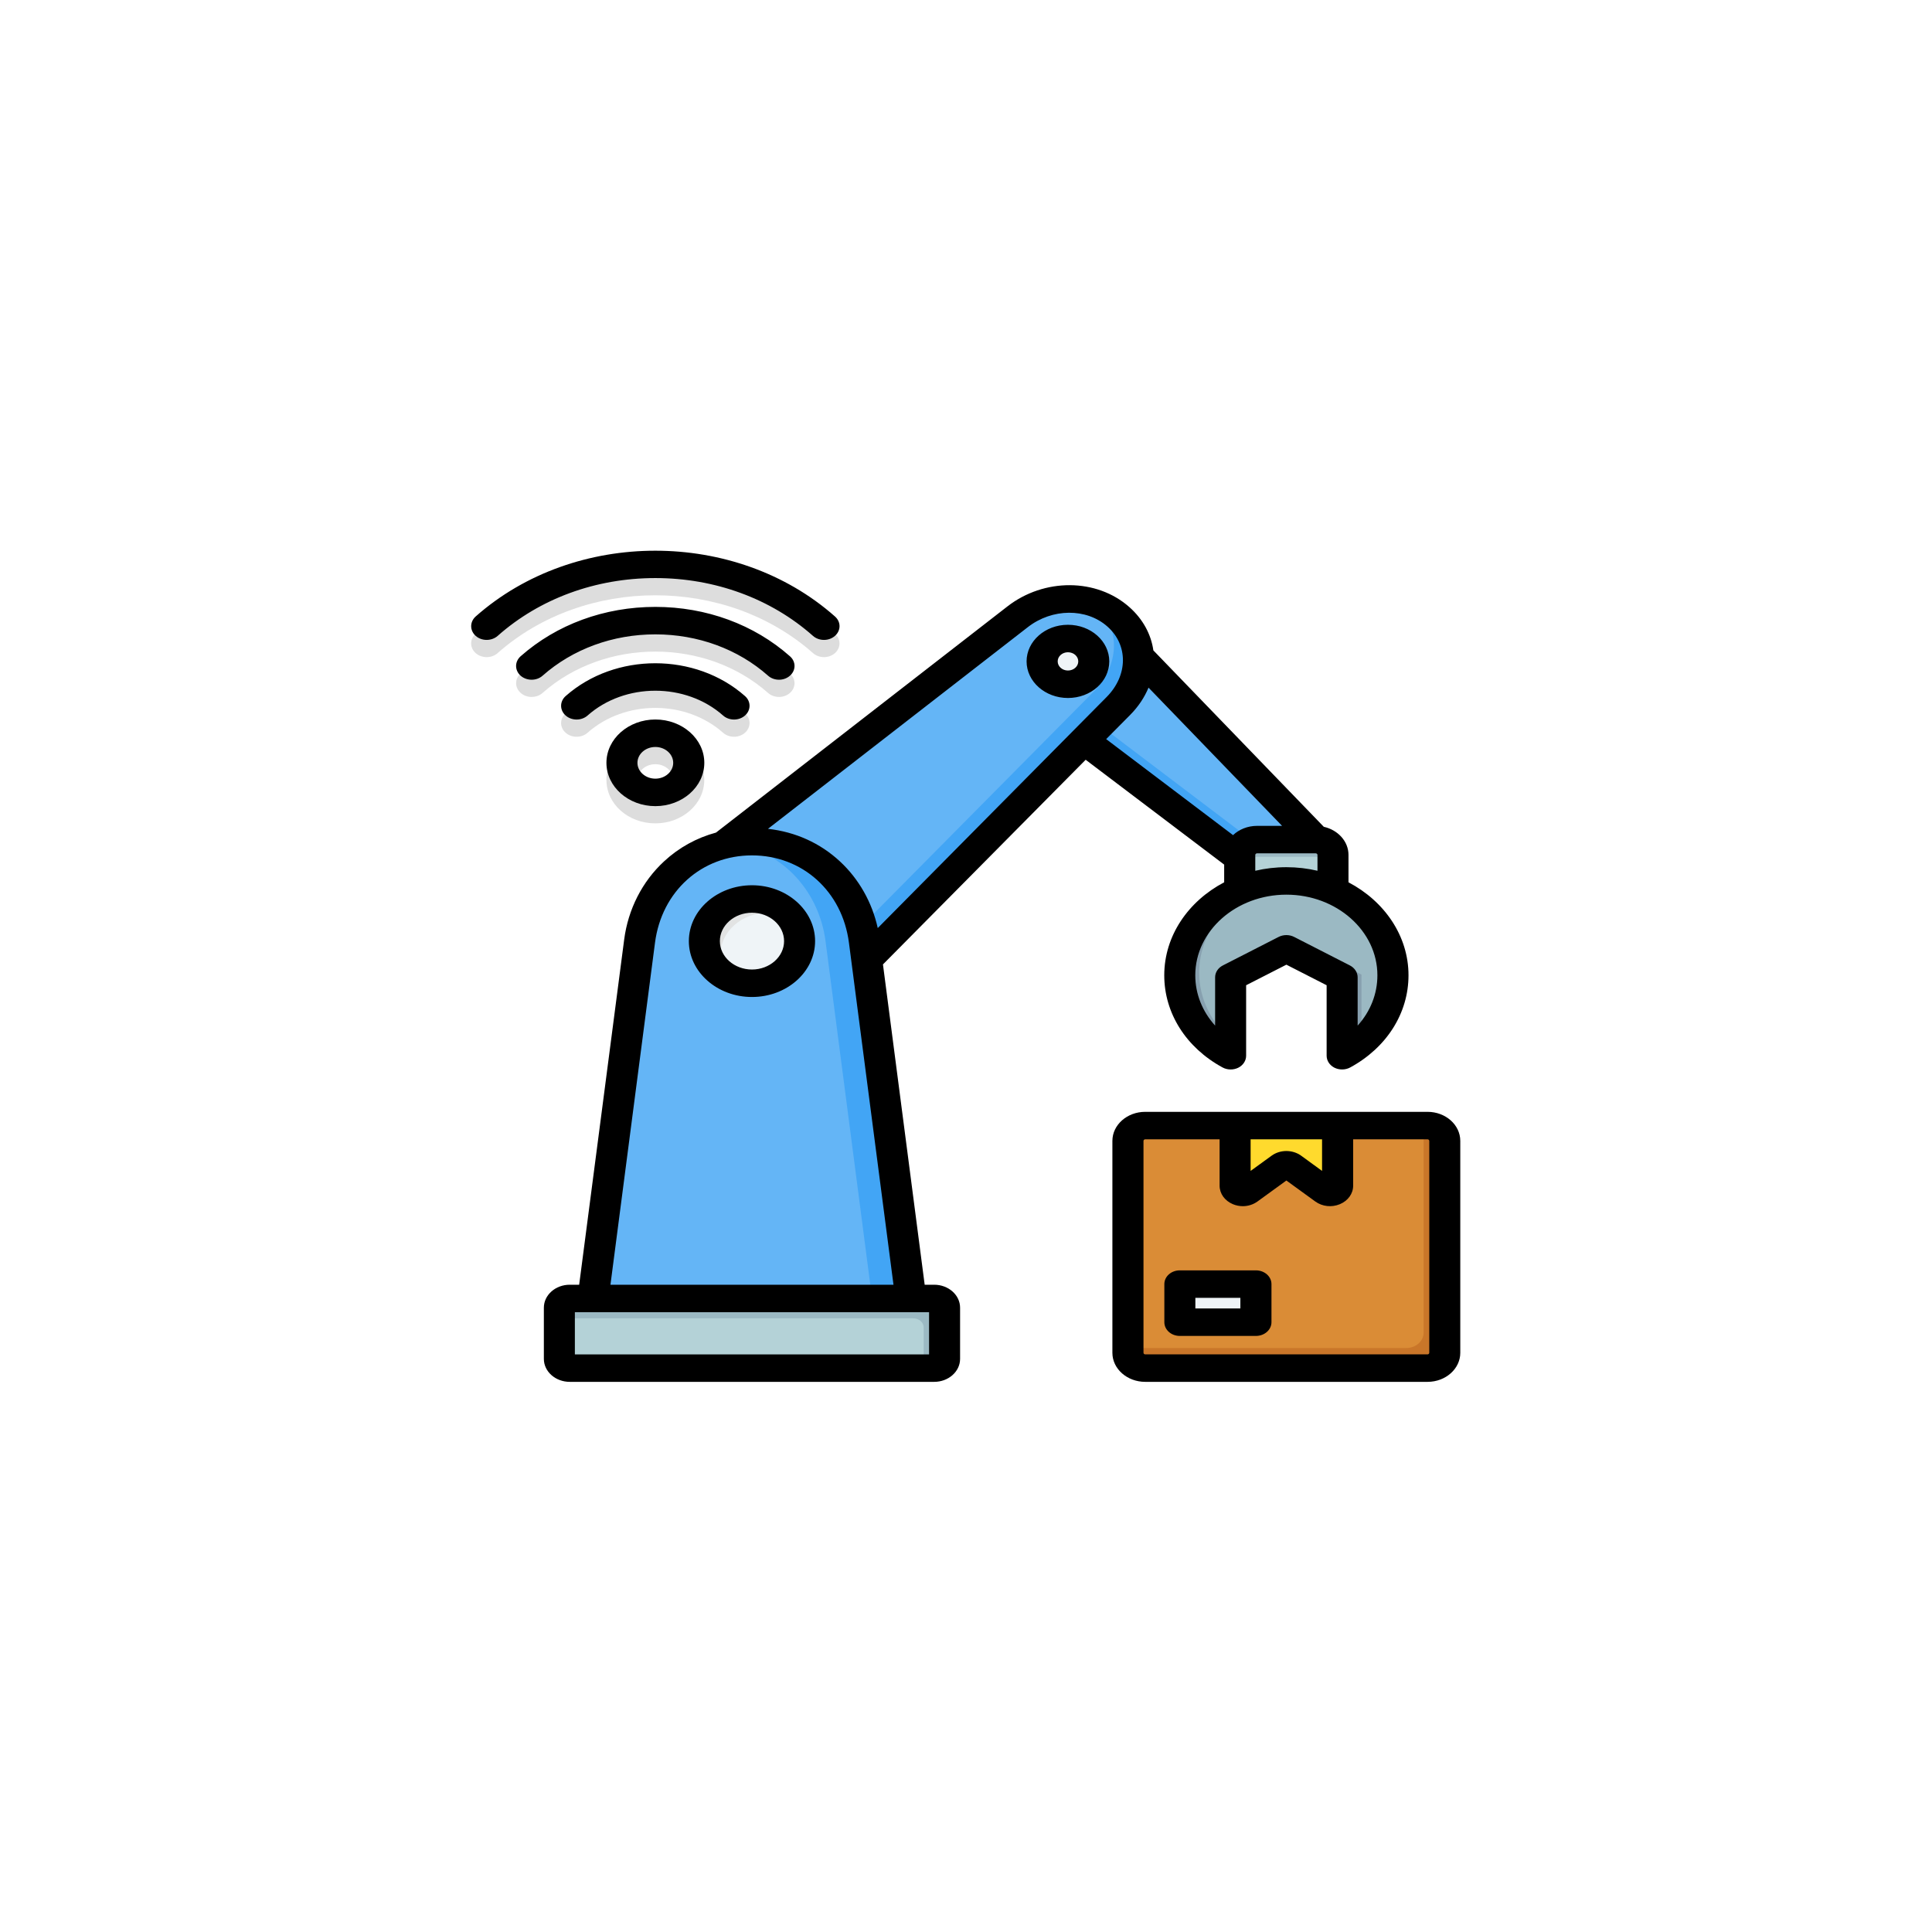
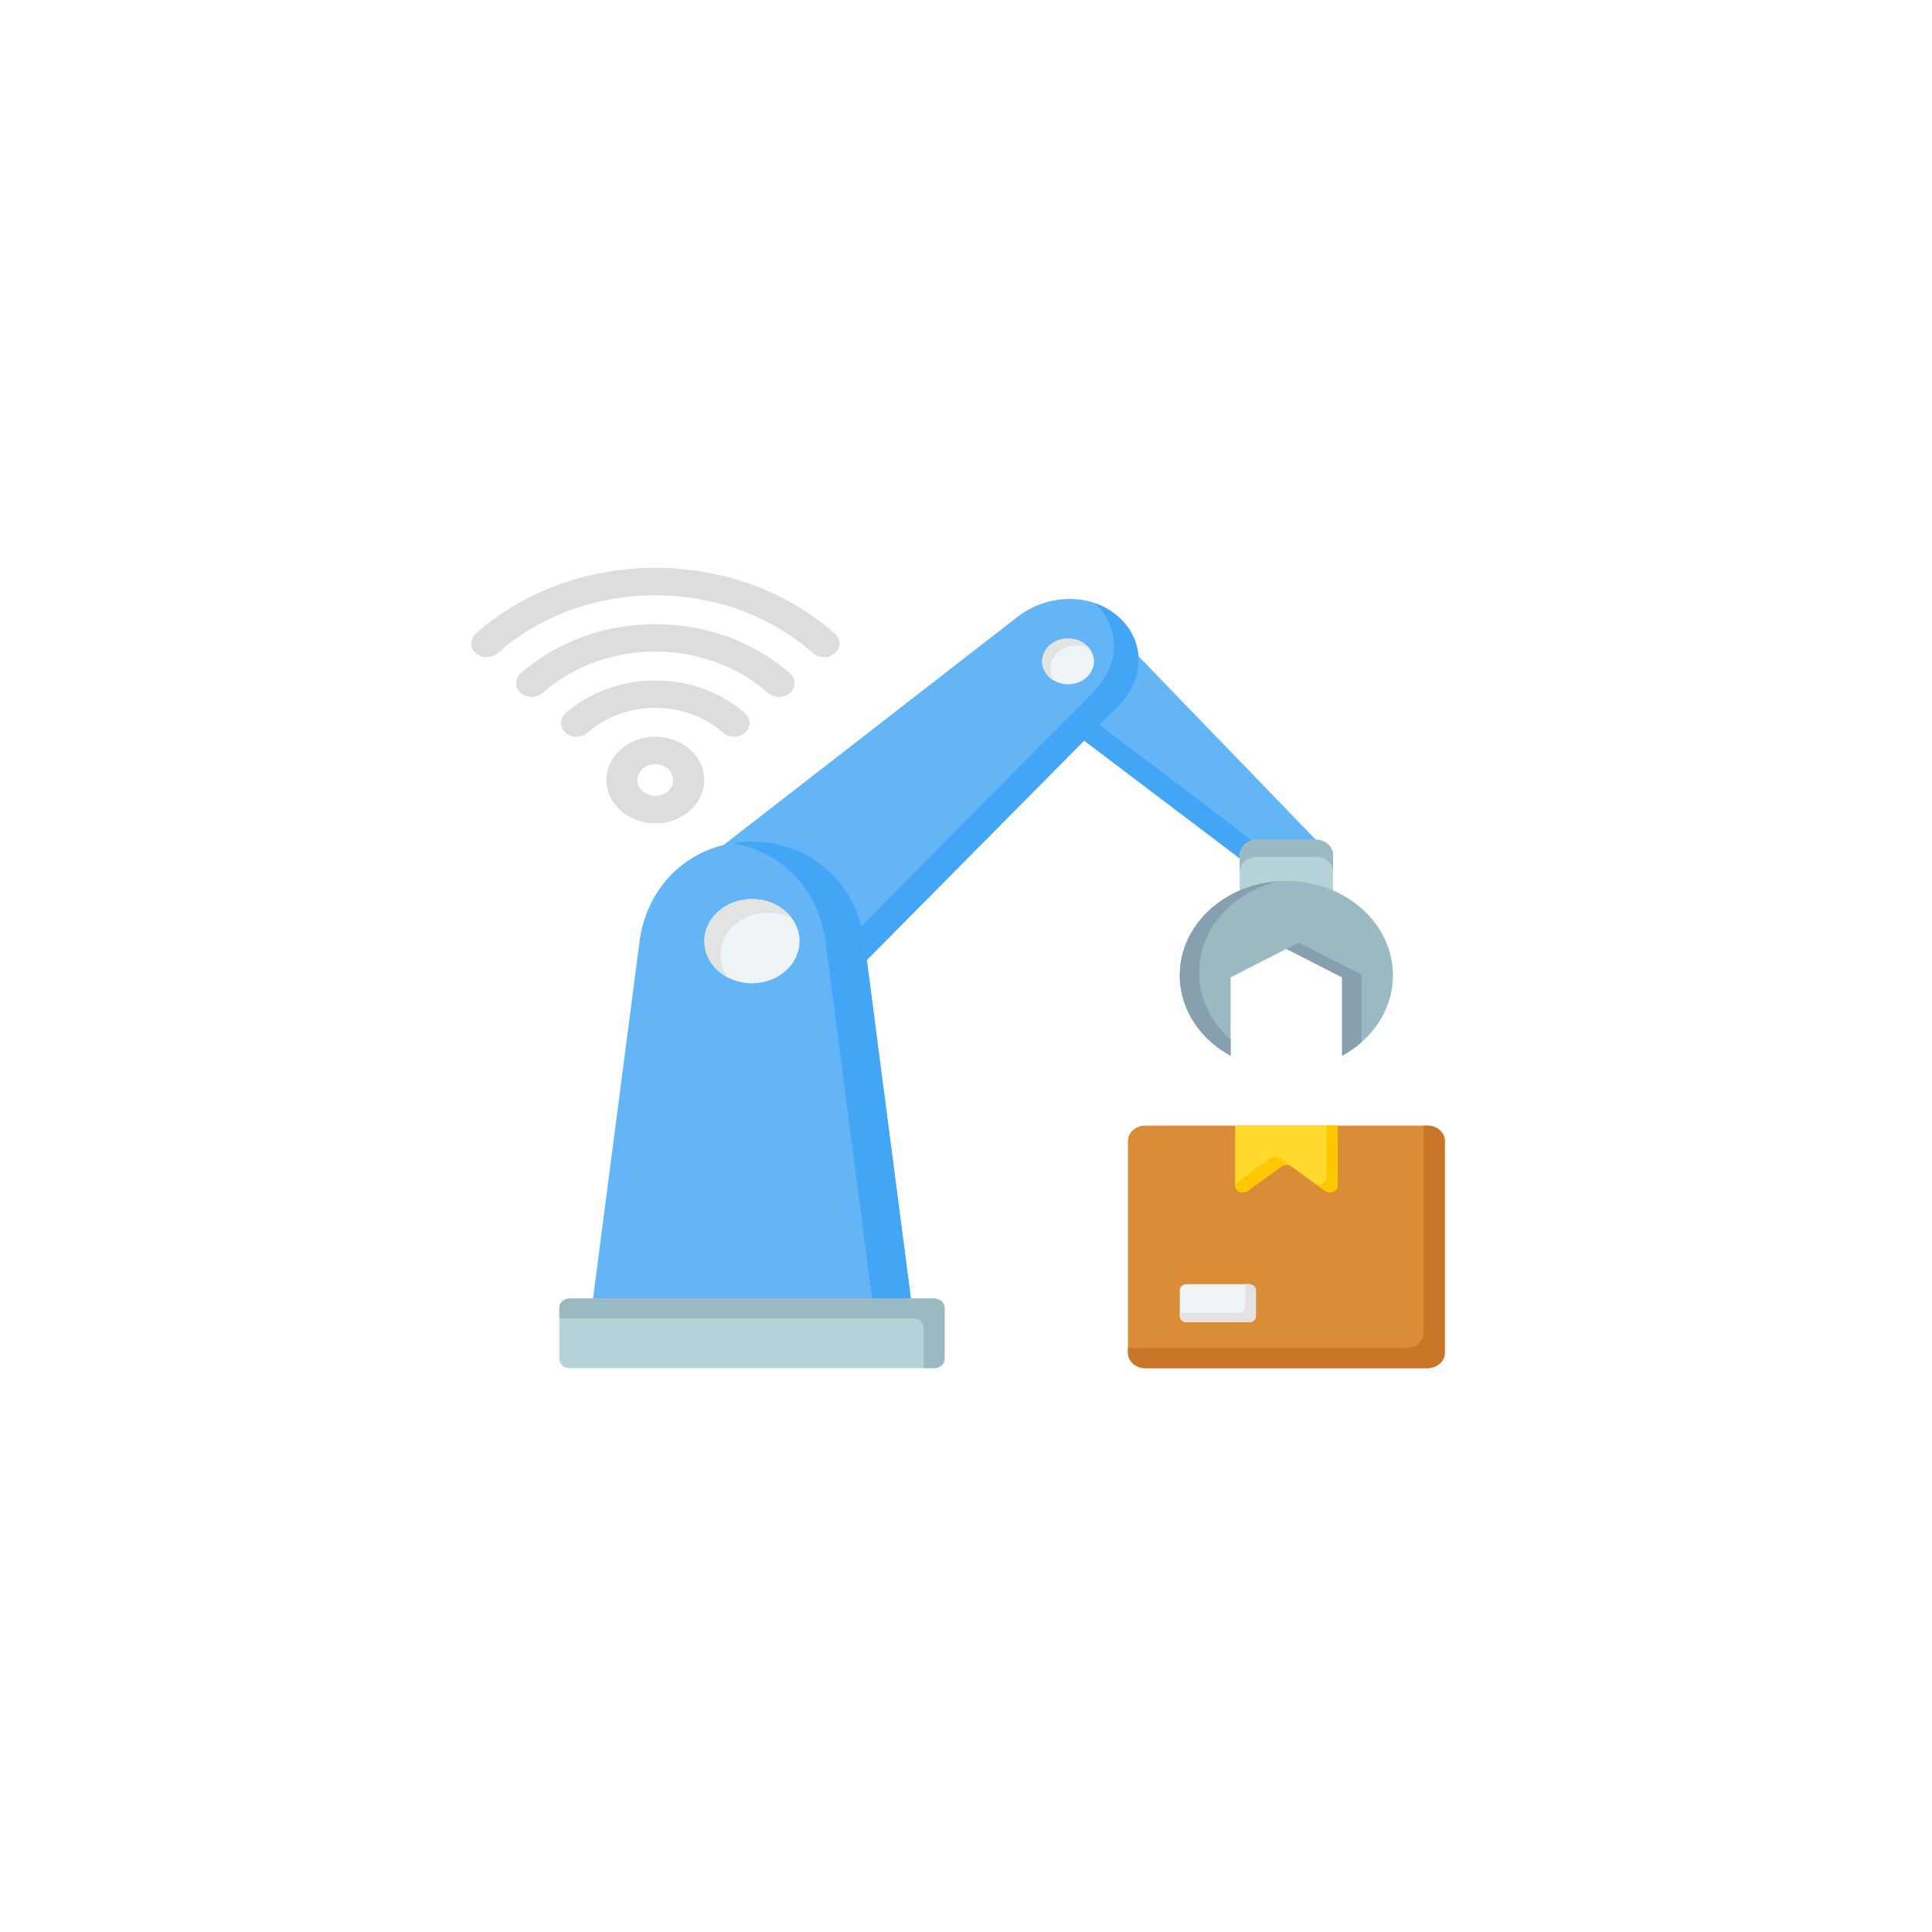
<svg xmlns="http://www.w3.org/2000/svg" width="100%" height="100%" viewBox="0 0 512 512" version="1.1" xml:space="preserve" style="fill-rule:evenodd;clip-rule:evenodd;stroke-linejoin:round;stroke-miterlimit:2;">
  <rect x="0" y="0" width="512" height="512" style="fill:white;" />
  <g transform="matrix(1,0,0,1,256,256)">
    <g transform="matrix(1,0,0,1,-256,-256)">
      <g transform="matrix(0.514,0,0,0.455,124.34,139.594)">
        <g>
          <g>
            <g>
              <g>
                <path d="M188.58,62.284C191.704,65.408 191.704,70.473 188.58,73.596C185.456,76.72 180.391,76.72 177.268,73.596C154.818,51.146 125.392,39.921 95.967,39.921C66.542,39.921 37.115,51.146 14.665,73.596C11.541,76.72 6.476,76.72 3.353,73.596C0.229,70.472 0.229,65.407 3.353,62.284C28.928,36.709 62.448,23.921 95.967,23.921C129.486,23.921 163.005,36.709 188.58,62.284ZM95.966,138.302C93.417,138.302 91.109,139.335 89.44,141.005C87.77,142.675 86.737,144.983 86.737,147.532L86.706,147.532C86.706,150.06 87.751,152.37 89.44,154.059C91.11,155.729 93.417,156.762 95.966,156.762C98.515,156.762 100.823,155.729 102.493,154.059C104.162,152.389 105.196,150.082 105.196,147.532C105.196,144.983 104.163,142.675 102.493,141.005C100.823,139.335 98.515,138.302 95.966,138.302ZM78.127,129.693C82.692,125.127 89,122.303 95.966,122.303C102.932,122.303 109.24,125.127 113.805,129.693C118.371,134.259 121.195,140.566 121.195,147.532C121.195,154.498 118.371,160.805 113.805,165.371C109.239,169.937 102.932,172.761 95.966,172.761C89,172.761 82.693,169.937 78.127,165.371C73.581,160.824 70.768,154.518 70.768,147.532L70.737,147.532C70.737,140.565 73.561,134.258 78.127,129.693ZM142.203,108.661C129.435,95.893 112.7,89.509 95.966,89.509C79.232,89.509 62.497,95.893 49.729,108.662C46.605,111.786 46.605,116.851 49.729,119.974C52.853,123.098 57.918,123.098 61.041,119.974C70.684,110.331 83.325,105.509 95.965,105.509C108.605,105.509 121.246,110.331 130.889,119.974C134.013,123.098 139.078,123.098 142.201,119.974C145.327,116.85 145.327,111.785 142.203,108.661ZM165.391,85.473C146.22,66.301 121.092,56.715 95.966,56.715C70.84,56.715 45.713,66.301 26.541,85.473C23.417,88.597 23.417,93.662 26.541,96.785C29.665,99.909 34.73,99.909 37.854,96.785C53.901,80.739 74.934,72.715 95.966,72.715C116.999,72.715 138.032,80.739 154.079,96.785C157.203,99.909 162.268,99.909 165.391,96.785C168.515,93.661 168.515,88.597 165.391,85.473Z" style="fill:rgb(221,221,221);" />
              </g>
              <g>
                <g>
                  <path d="M287.724,99.445L401.802,196.995L440.819,187.35L329.716,57.453L287.724,99.445Z" style="fill:rgb(100,181,246);" />
                  <path d="M287.724,99.445L401.802,196.995L440.819,187.35L436.057,181.783L410.054,188.21L296.263,90.906L287.724,99.445Z" style="fill:rgb(66,165,245);" />
                  <path d="M191.565,267.664L334.698,104.427C348.075,89.171 349.046,66.818 334.698,52.471C320.35,38.124 297.997,39.094 282.741,52.471L119.505,195.604L191.565,267.664Z" style="fill:rgb(100,181,246);" />
                  <path d="M191.565,267.664L334.698,104.427C348.075,89.171 349.046,66.818 334.698,52.471C331.048,48.821 326.879,46.164 322.441,44.449C336.35,58.81 335.271,80.873 322.025,95.979L180.865,256.965L191.565,267.664Z" style="fill:rgb(66,165,245);" />
                  <g transform="matrix(1,-0.021,0.021,1,-1.566,6.444)">
                    <ellipse cx="308.719" cy="78.449" rx="13.323" ry="13.322" style="fill:rgb(239,244,247);" />
                  </g>
                  <path d="M308.72,65.127C313.307,65.127 317.352,67.445 319.749,70.974C317.766,69.803 315.454,69.13 312.984,69.13C305.626,69.13 299.662,75.094 299.662,82.452C299.662,85.223 300.508,87.796 301.956,89.928C298.031,87.61 295.398,83.338 295.398,78.45C295.398,71.091 301.362,65.127 308.72,65.127Z" style="fill:rgb(226,227,227);" />
                  <path d="M145.79,183.44C177.789,183.44 200.063,209.591 203.729,241.378L229.121,461.58L62.459,461.58L87.851,241.378C91.517,209.59 113.792,183.44 145.79,183.44Z" style="fill:rgb(100,181,246);" />
                  <path d="M145.79,183.44C177.789,183.44 200.063,209.591 203.729,241.378L229.121,461.58L209.121,461.58L183.728,241.378C180.458,213.018 162.375,189.146 135.789,184.328C139.003,183.746 142.34,183.44 145.79,183.44Z" style="fill:rgb(66,165,245);" />
                  <circle cx="145.791" cy="241.379" r="24.539" style="fill:rgb(239,244,247);" />
                  <path d="M145.79,216.84C154.483,216.84 162.12,221.36 166.479,228.179C162.839,226.041 158.6,224.815 154.073,224.815C140.521,224.815 129.534,235.801 129.534,249.354C129.534,254.213 130.947,258.743 133.384,262.554C126.125,258.292 121.251,250.405 121.251,241.379C121.251,227.826 132.238,216.84 145.79,216.84Z" style="fill:rgb(226,227,227);" />
                  <path d="M51.854,449.512L239.728,449.512C242.682,449.512 245.099,451.929 245.099,454.883L245.099,484.71C245.099,487.664 242.682,490.081 239.728,490.081L51.854,490.081C48.9,490.081 46.483,487.664 46.483,484.71L46.483,454.883C46.483,451.929 48.899,449.512 51.854,449.512Z" style="fill:rgb(180,210,215);" />
                  <path d="M51.854,449.512L239.728,449.512C242.682,449.512 245.099,451.929 245.099,454.883L245.099,484.71C245.099,487.664 242.682,490.081 239.728,490.081L234.338,490.081L234.338,466.405C234.338,463.451 231.921,461.034 228.967,461.034L46.483,461.034L46.483,454.883C46.483,451.929 48.899,449.512 51.854,449.512Z" style="fill:rgb(155,185,195);" />
                  <path d="M445.373,191.167L445.373,228.886L397.274,228.886L397.274,191.167C397.274,186.264 401.285,182.253 406.188,182.253L436.46,182.253C441.362,182.253 445.373,186.264 445.373,191.167Z" style="fill:rgb(180,210,215);" />
                  <path d="M445.373,191.167L445.373,201.167C445.373,196.264 441.362,192.253 436.459,192.253L406.187,192.253C401.285,192.253 397.273,196.264 397.273,201.167L397.273,191.167C397.273,186.264 401.284,182.253 406.187,182.253L436.459,182.253C441.362,182.253 445.373,186.264 445.373,191.167Z" style="fill:rgb(155,185,195);" />
                  <path d="M421.323,206.32C451.676,206.32 476.281,230.925 476.281,261.278C476.281,281.098 465.788,298.465 450.056,308.133L450.056,262.456L421.323,245.867L392.59,262.456L392.59,308.133C376.857,298.465 366.364,281.098 366.364,261.278C366.365,230.926 390.97,206.32 421.323,206.32Z" style="fill:rgb(155,185,195);" />
                  <path d="M460.056,300.263C457.045,303.254 453.691,305.9 450.056,308.133L450.056,262.456L421.323,245.867L427.718,242.175L460.056,260.845L460.056,300.263ZM392.591,298.652L392.591,308.134C376.858,298.466 366.365,281.099 366.365,261.279C366.365,232.198 388.953,208.396 417.541,206.453C393.859,212.569 376.365,234.075 376.365,259.668C376.365,274.908 382.571,288.698 392.591,298.652Z" style="fill:rgb(135,160,175);" />
                </g>
                <g>
                  <path d="M348.554,348.813L494.093,348.813C498.997,348.813 503.008,352.825 503.008,357.728L503.008,481.165C503.008,486.069 498.996,490.08 494.093,490.08L348.554,490.08C343.65,490.08 339.639,486.068 339.639,481.165L339.639,357.729C339.638,352.825 343.65,348.813 348.554,348.813Z" style="fill:rgb(218,140,54);" />
                  <path d="M492.086,348.813L494.094,348.813C498.998,348.813 503.009,352.825 503.009,357.728L503.009,481.166C503.009,486.069 498.998,490.081 494.094,490.081L348.554,490.081C343.65,490.081 339.639,486.069 339.639,481.166L339.639,478.339L483.172,478.339C488.076,478.339 492.087,474.327 492.087,469.424L492.087,348.813L492.086,348.813Z" style="fill:rgb(201,118,41);" />
                  <path d="M402.091,463.334L369.911,463.334C367.972,463.334 366.386,461.747 366.386,459.808L366.386,444.662C366.386,442.723 367.972,441.136 369.911,441.136L402.091,441.136C404.031,441.136 405.617,442.722 405.617,444.662L405.617,459.808C405.617,461.747 404.031,463.334 402.091,463.334Z" style="fill:rgb(239,244,247);" />
                  <path d="M402.091,463.334L369.911,463.334C367.972,463.334 366.386,461.747 366.386,459.808L366.386,457.867L396.625,457.867C398.564,457.867 400.151,456.28 400.151,454.341L400.151,441.135L402.091,441.135C404.031,441.135 405.617,442.721 405.617,444.661L405.617,459.807C405.617,461.747 404.031,463.334 402.091,463.334Z" style="fill:rgb(226,227,227);" />
                  <path d="M394.91,348.813L447.738,348.813L447.738,383.799C447.738,387.13 443.876,388.958 441.3,386.846L423.822,372.517C422.355,371.314 420.293,371.314 418.826,372.517L401.348,386.846C398.772,388.958 394.91,387.13 394.91,383.799L394.91,348.813Z" style="fill:rgb(255,218,45);" />
                  <path d="M442.073,348.813L447.738,348.813L447.738,383.799C447.738,387.13 443.876,388.958 441.3,386.846L435.641,382.207C438.217,384.311 442.073,382.484 442.073,379.155L442.073,348.813ZM423.812,372.509C422.345,371.314 420.29,371.316 418.826,372.517L401.348,386.846C398.772,388.958 394.91,387.13 394.91,383.799L394.91,382.703C395.177,382.571 395.436,382.405 395.684,382.202L413.162,367.873C414.629,366.67 416.691,366.67 418.158,367.873L423.812,372.509Z" style="fill:rgb(255,199,0);" />
                </g>
              </g>
            </g>
-             <path d="M237.108,457.479L54.487,457.479L54.487,482.049L237.107,482.049L237.107,457.479L237.108,457.479ZM72.834,441.478L218.76,441.478L195.791,242.259C192.348,212.319 171.784,191.408 145.797,191.408C119.81,191.408 99.246,212.319 95.803,242.259L72.834,441.478ZM154.051,175.937L288.045,58.457C300.591,47.436 318.23,47.278 329.031,58.098C339.879,68.907 339.69,86.547 328.701,99.118L210.648,233.749C207.724,218.757 200.932,205.168 191.169,194.938C180.935,184.198 168.201,177.737 154.051,175.937ZM437.367,200.367L437.367,191.137C437.367,190.649 436.943,190.218 436.471,190.218L406.192,190.218C405.72,190.218 405.296,190.649 405.296,191.137L405.296,200.367C410.39,199.019 415.767,198.287 421.332,198.287C426.897,198.287 432.274,199.018 437.367,200.367ZM421.331,214.288C395.438,214.288 374.356,235.357 374.356,261.248C374.356,272.138 378.035,282.369 384.59,290.558L384.59,262.429C384.59,259.568 386.099,256.928 388.599,255.498L417.322,238.907C419.822,237.478 422.84,237.478 425.34,238.907L454.063,255.498C456.516,256.928 458.072,259.568 458.072,262.429L458.072,290.558C464.628,282.368 468.259,272.138 468.259,261.248C468.26,235.357 447.225,214.288 421.331,214.288ZM340.728,109.668L328.418,123.688L393.835,179.618C396.901,176.307 401.334,174.218 406.192,174.218L419.115,174.218L350.255,93.707C348.18,99.358 345.019,104.778 340.728,109.668ZM253.096,454.848L253.096,484.677C253.096,492.048 247.106,498.047 239.748,498.047L51.846,498.047C44.488,498.047 38.499,492.048 38.499,484.677L38.499,454.848C38.499,447.478 44.489,441.478 51.846,441.478L56.704,441.478L79.909,240.427C81.937,222.818 89.2,206.668 100.425,194.937C108.113,186.868 117.216,181.208 127.262,178.128L277.48,46.427C296.44,29.769 323.512,29.925 340.35,46.777C347.425,53.848 351.575,62.717 352.754,72.017L440.621,174.758C447.931,176.608 453.355,183.238 453.355,191.136L453.355,207.087C471.843,218.067 484.295,238.227 484.295,261.247C484.295,283.296 473.07,303.358 454.251,314.917C452.978,315.707 451.516,316.098 450.053,316.098C448.732,316.098 447.365,315.768 446.138,315.088C443.638,313.668 442.082,310.999 442.082,308.096L442.082,267.046L421.33,255.067L400.578,267.046L400.578,308.096C400.578,310.998 399.022,313.667 396.522,315.088C393.975,316.498 390.862,316.437 388.41,314.917C369.592,303.358 358.366,283.297 358.366,261.247C358.366,238.227 370.77,218.068 389.258,207.087L389.258,196.777L317.851,135.716L213.335,254.916L234.842,441.477L239.747,441.477C247.106,441.478 253.096,447.479 253.096,454.848ZM303.42,78.418C303.42,81.347 305.778,83.739 308.702,83.739C311.673,83.739 314.032,81.348 314.032,78.418C314.032,75.477 311.674,73.097 308.702,73.097C305.779,73.097 303.42,75.477 303.42,78.418ZM287.385,78.418C287.385,90.178 296.959,99.738 308.703,99.738C320.494,99.738 330.021,90.178 330.021,78.418C330.021,66.658 320.494,57.098 308.703,57.098C296.959,57.098 287.385,66.658 287.385,78.418ZM162.352,241.348C162.352,250.468 154.9,257.887 145.797,257.887C136.694,257.887 129.242,250.468 129.242,241.348C129.242,232.226 136.694,224.807 145.797,224.807C154.9,224.807 162.352,232.227 162.352,241.348ZM178.341,241.348C178.341,259.287 163.72,273.888 145.798,273.888C127.876,273.888 113.255,259.287 113.255,241.348C113.255,223.398 127.876,208.808 145.798,208.808C163.72,208.808 178.341,223.398 178.341,241.348ZM397.608,449.107L374.403,449.107L374.403,455.297L397.608,455.297L397.608,449.107ZM413.643,441.108C413.643,436.688 410.058,433.108 405.625,433.108L366.384,433.108C361.951,433.108 358.413,436.688 358.413,441.108L358.413,463.299C358.413,467.718 361.95,471.298 366.384,471.298L405.625,471.298C410.058,471.298 413.643,467.718 413.643,463.299L413.643,441.108ZM495.002,357.698C495.002,357.208 494.577,356.777 494.106,356.777L455.761,356.777L455.761,383.768C455.761,388.427 453.12,392.567 448.922,394.559C444.677,396.558 439.867,395.957 436.235,392.998L421.331,380.778L406.427,392.998C404.21,394.798 401.569,395.728 398.881,395.728C397.136,395.728 395.391,395.337 393.74,394.559C389.542,392.567 386.901,388.428 386.901,383.768L386.901,356.777L348.557,356.777C348.085,356.777 347.661,357.208 347.661,357.698L347.661,481.138C347.661,481.617 348.085,482.048 348.557,482.048L494.106,482.048C494.578,482.048 495.002,481.617 495.002,481.138L495.002,357.698ZM402.89,375.188L413.738,366.299C418.124,362.697 424.492,362.697 428.925,366.299L439.726,375.188L439.726,356.777L402.89,356.777L402.89,375.188ZM510.991,357.698C510.991,348.366 503.445,340.778 494.106,340.778L348.557,340.778C339.218,340.778 331.625,348.367 331.625,357.698L331.625,481.138C331.625,490.457 339.218,498.047 348.557,498.047L494.106,498.047C503.445,498.047 510.991,490.456 510.991,481.138L510.991,357.698ZM95.992,128.268C90.899,128.268 86.748,132.407 86.748,137.498C86.748,142.587 90.899,146.727 95.992,146.727C101.039,146.727 105.189,142.587 105.189,137.498C105.189,132.408 101.038,128.268 95.992,128.268ZM95.992,112.267C82.079,112.267 70.759,123.588 70.759,137.498C70.759,151.408 82.079,162.728 95.992,162.728C109.906,162.728 121.225,151.408 121.225,137.498C121.225,123.589 109.905,112.267 95.992,112.267ZM136.553,112.287C138.581,112.287 140.656,111.508 142.213,109.937C145.326,106.818 145.326,101.748 142.213,98.628C116.697,73.137 75.24,73.128 49.724,98.628C46.611,101.747 46.611,106.817 49.724,109.937C52.837,113.067 57.931,113.067 61.044,109.937C80.287,90.688 111.651,90.688 130.894,109.937C132.45,111.508 134.525,112.287 136.553,112.287ZM154.098,86.758C155.654,88.319 157.682,89.098 159.758,89.098C161.786,89.098 163.814,88.319 165.371,86.758C168.531,83.628 168.531,78.567 165.371,75.437C146.835,56.898 122.215,46.678 95.992,46.678C69.722,46.678 45.102,56.898 26.519,75.437C23.406,78.567 23.406,83.629 26.519,86.758C29.679,89.877 34.726,89.877 37.838,86.758C53.402,71.227 74.013,62.677 95.992,62.677C117.923,62.677 138.581,71.227 154.098,86.758ZM95.992,29.887C126.696,29.887 155.561,41.847 177.256,63.568C178.813,65.127 180.888,65.908 182.916,65.908C184.991,65.908 187.019,65.127 188.576,63.568C191.736,60.438 191.736,55.377 188.576,52.247C137.496,1.188 54.44,1.188 3.361,52.247C0.248,55.377 0.248,60.438 3.361,63.568C6.474,66.687 11.52,66.687 14.68,63.568C36.376,41.847 65.241,29.887 95.992,29.887Z" />
          </g>
        </g>
      </g>
    </g>
  </g>
</svg>